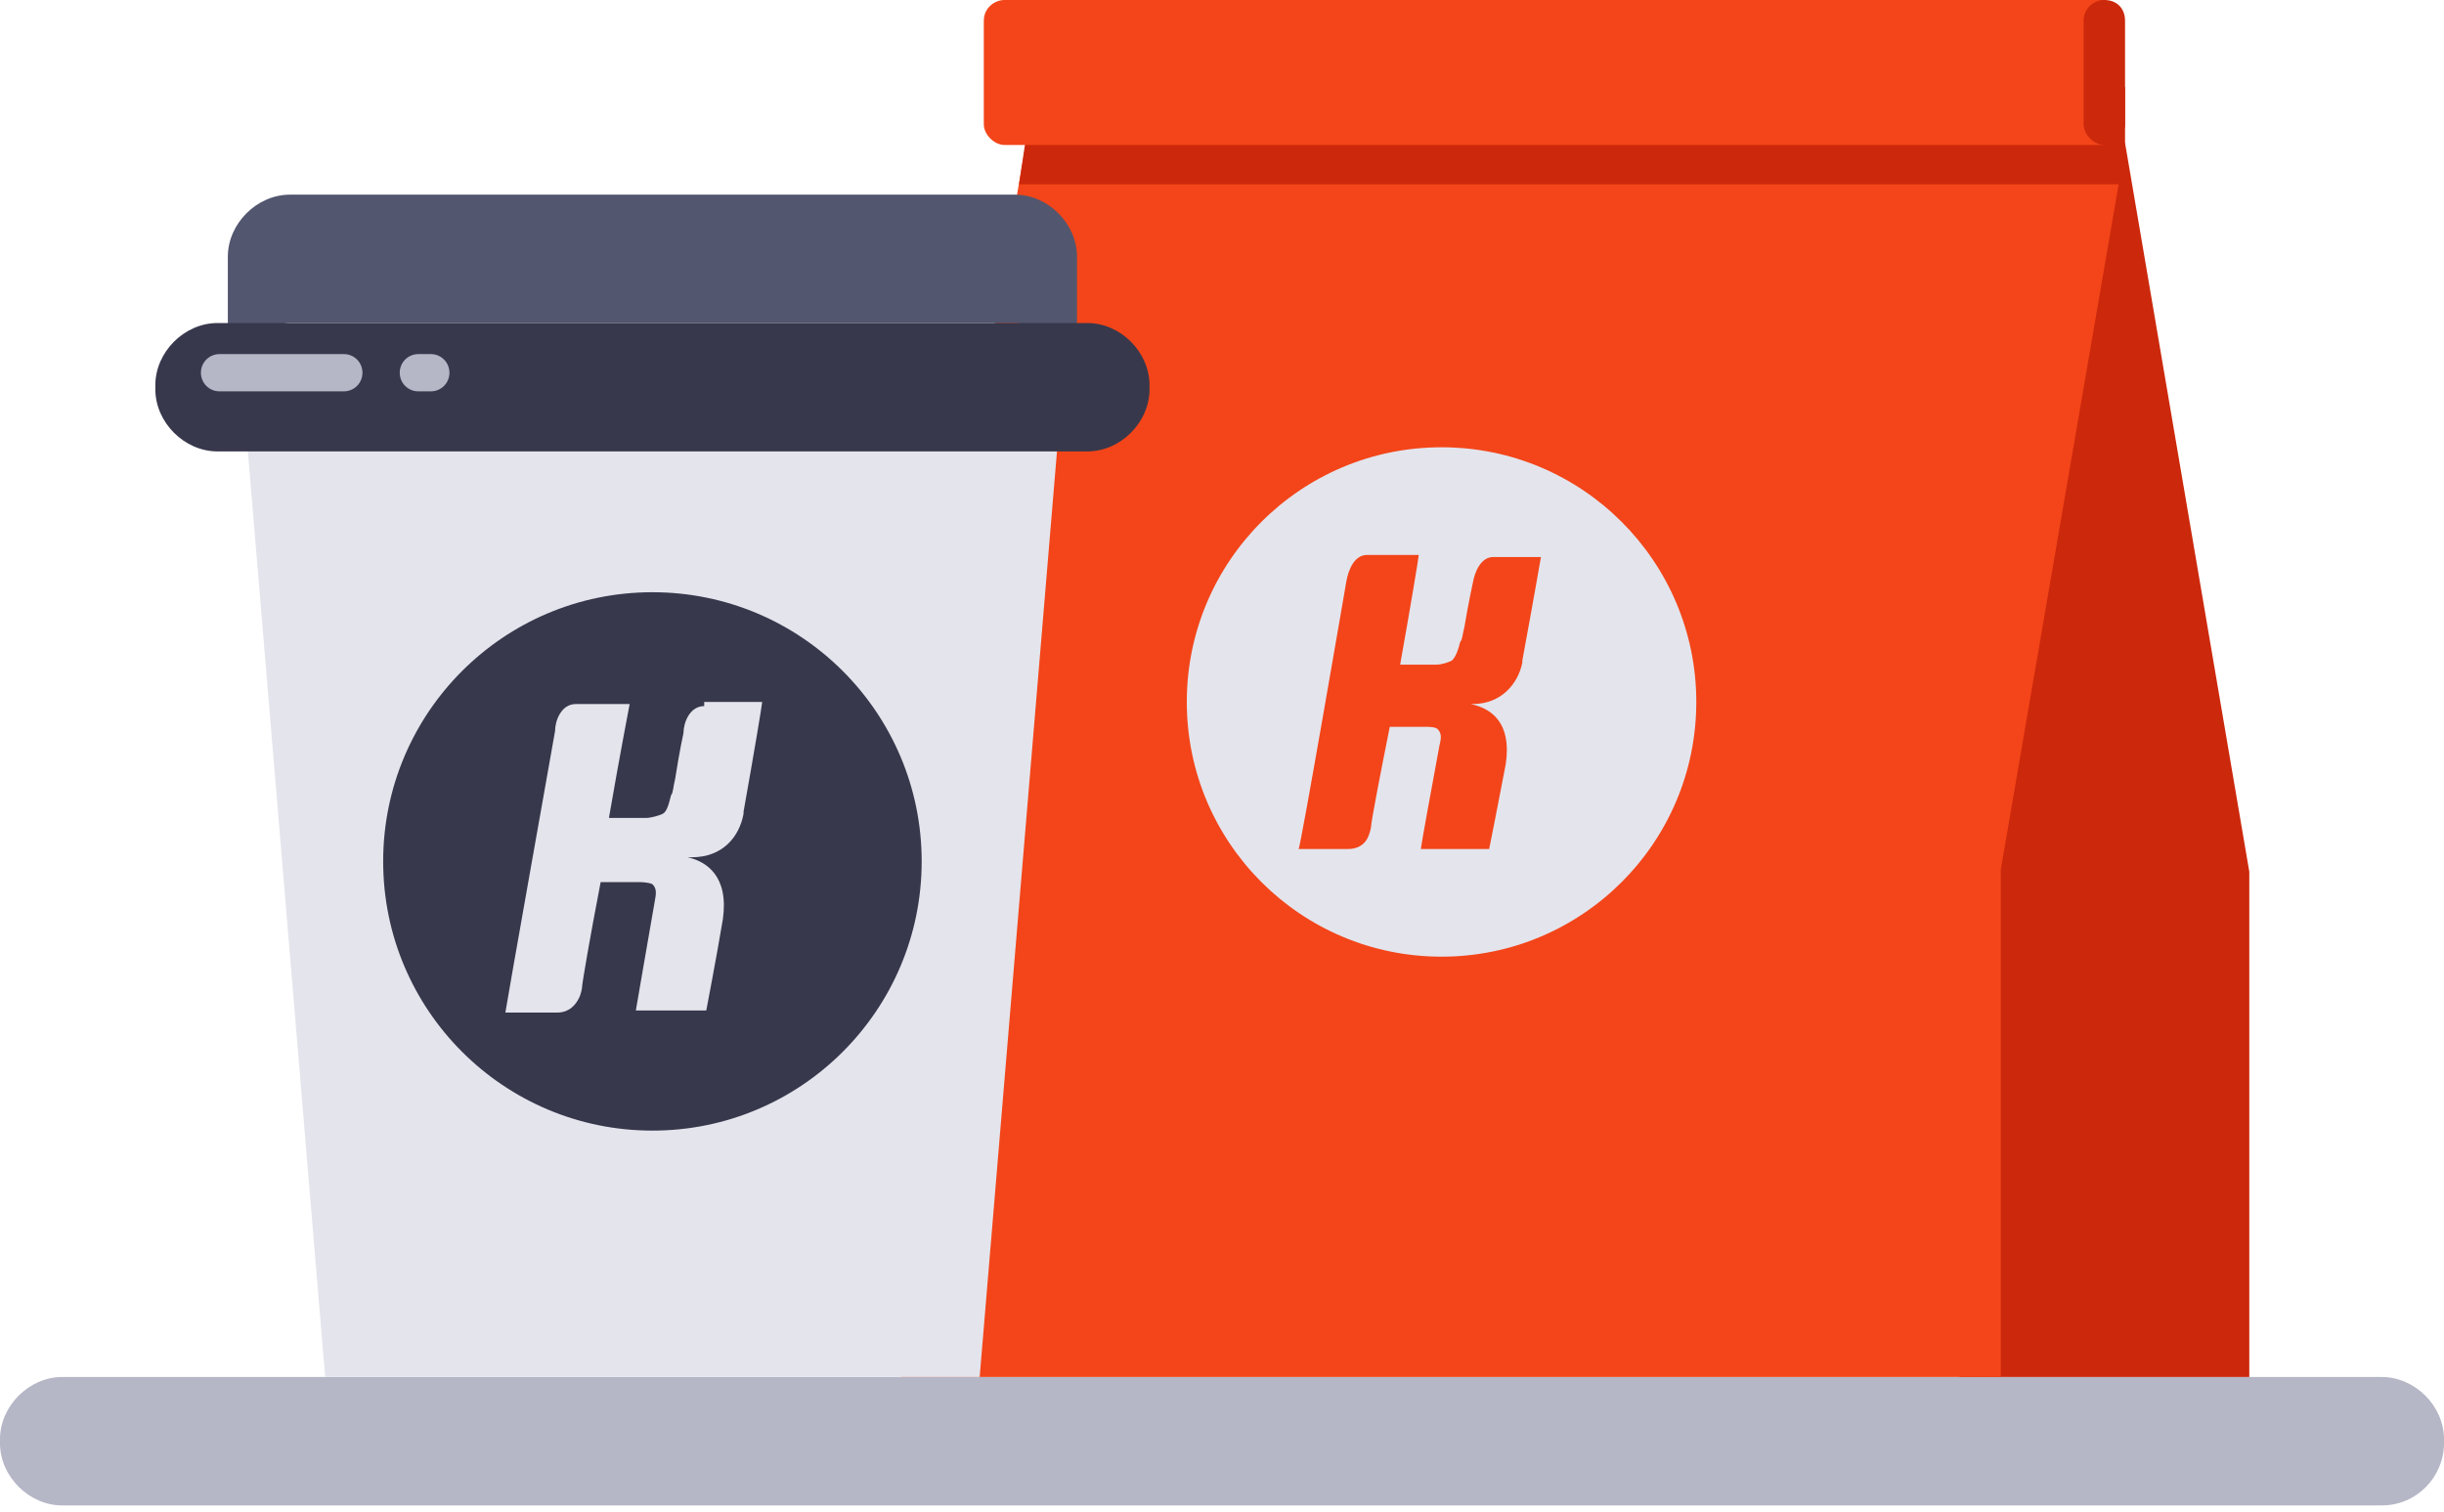
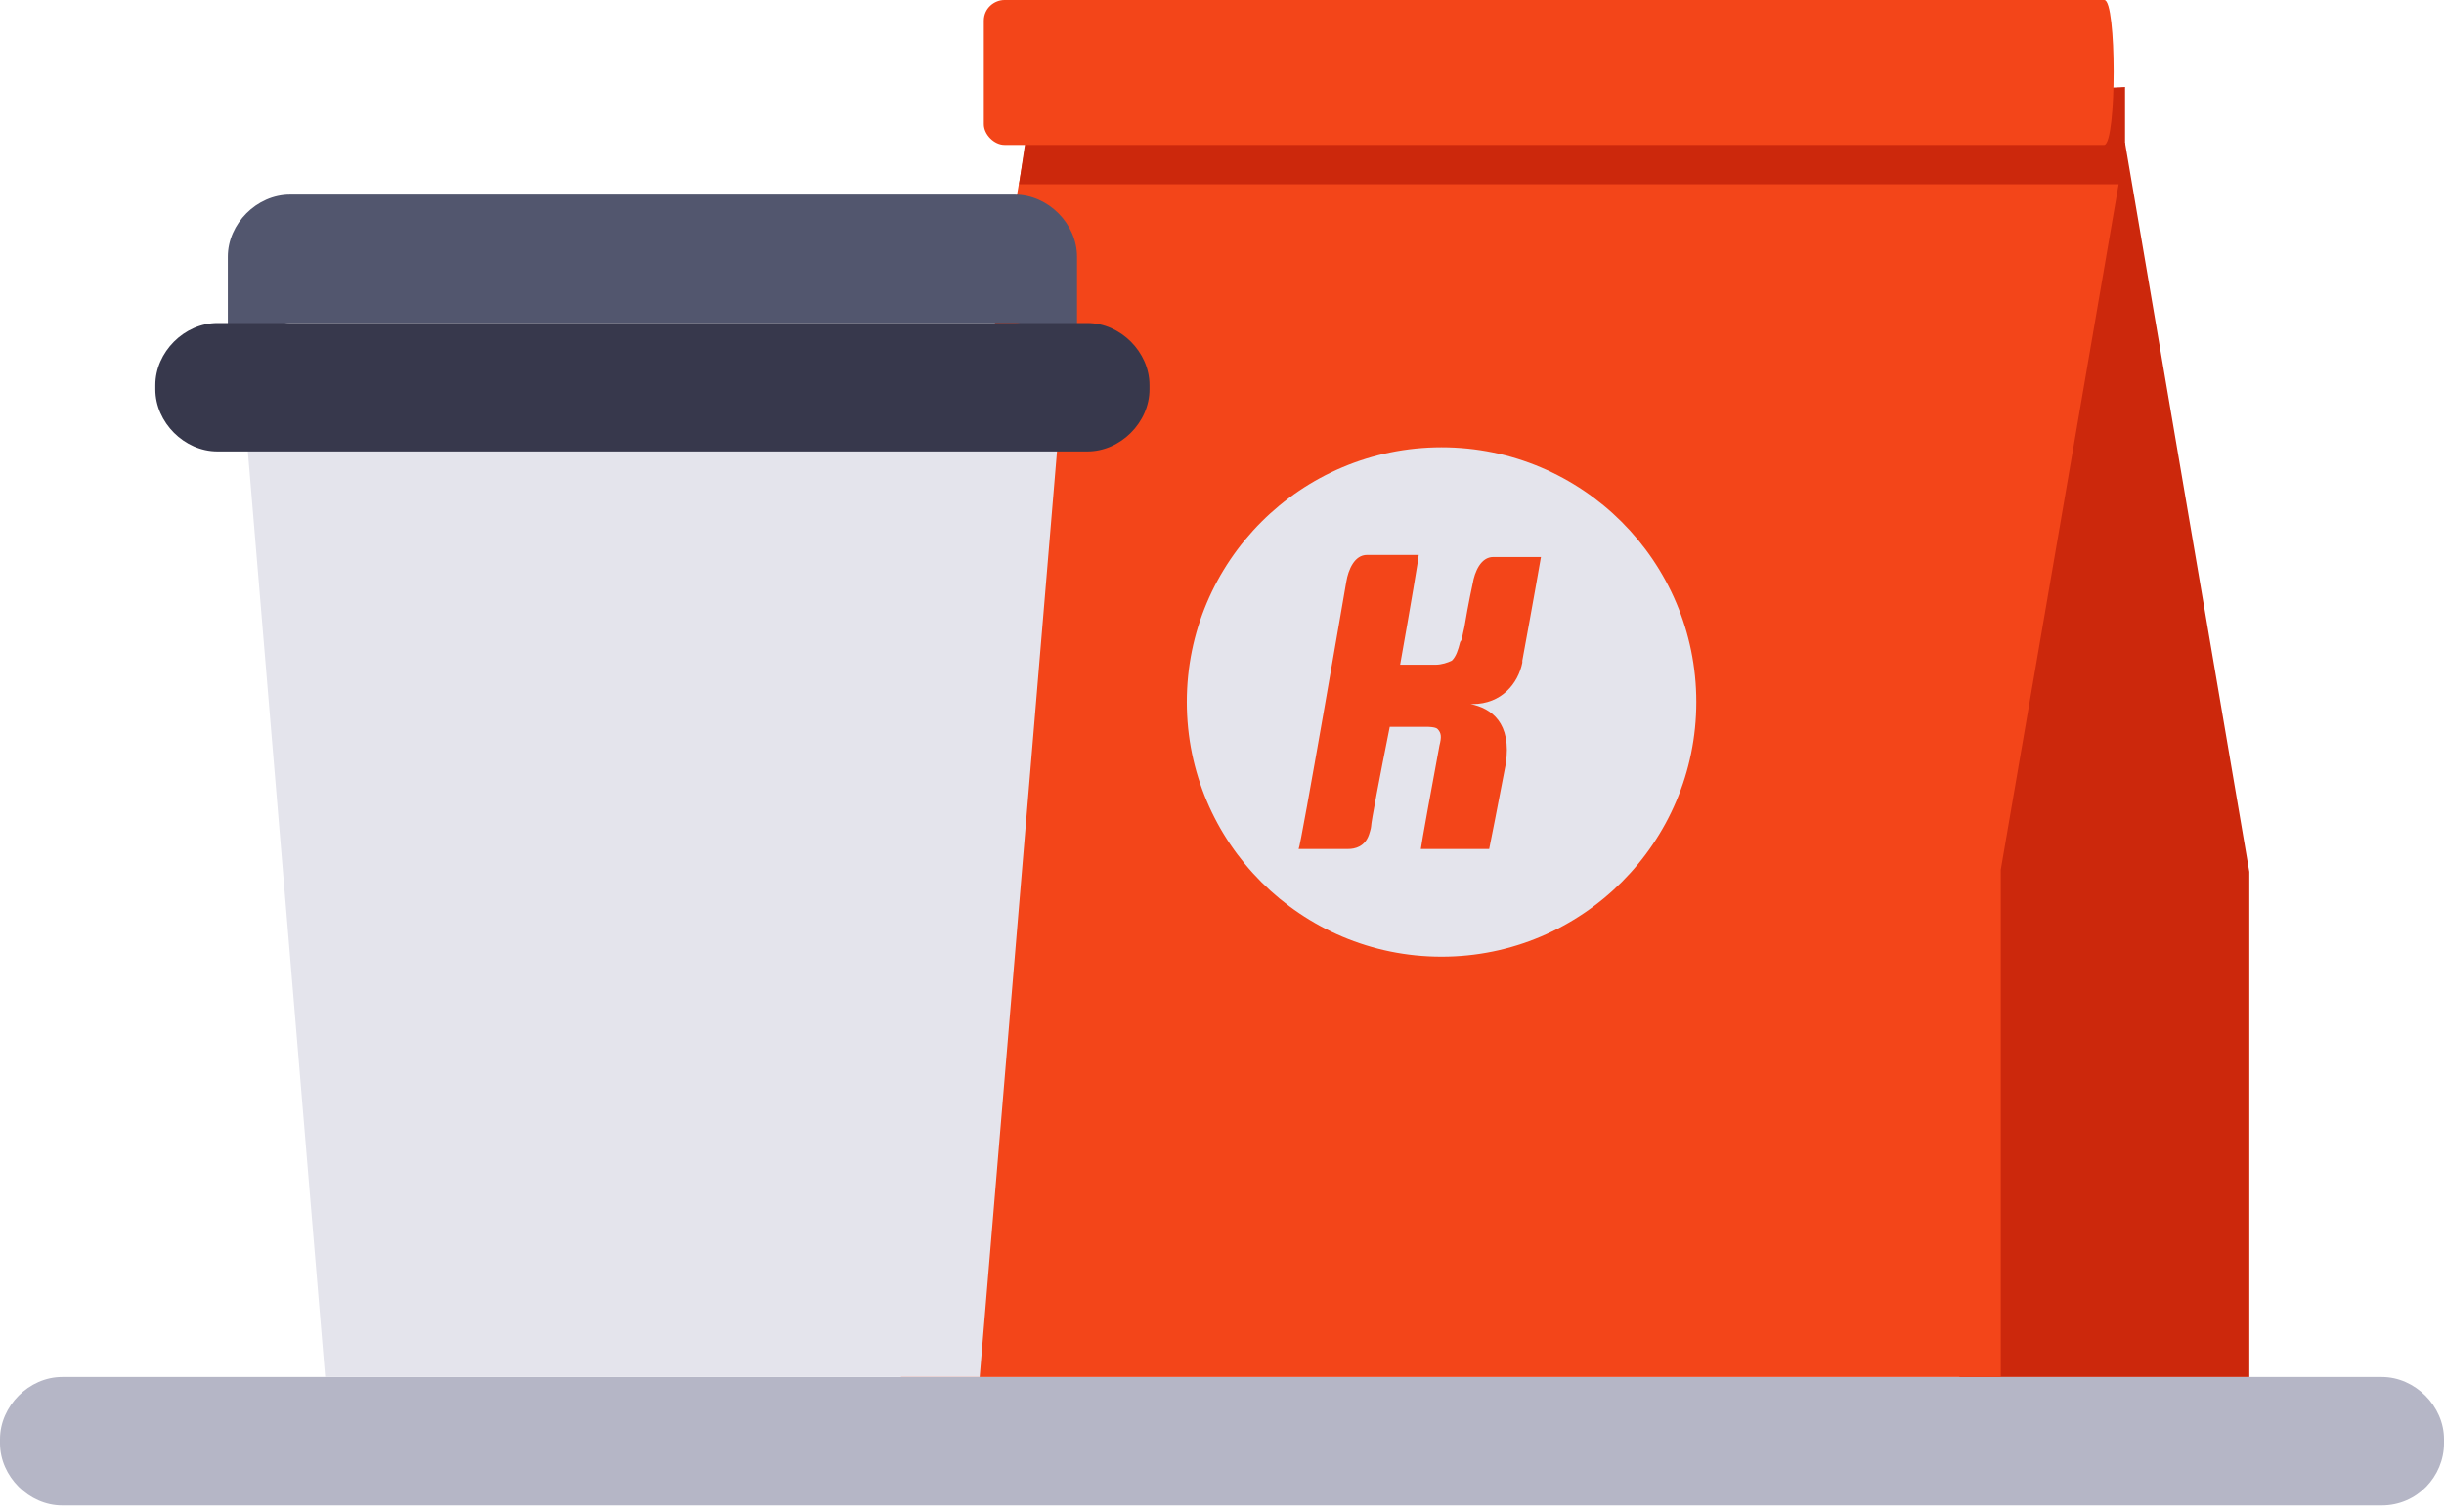
<svg xmlns="http://www.w3.org/2000/svg" width="118" height="73">
  <title>Page 1</title>
  <g fill="none" fill-rule="evenodd">
    <path d="M115 72.7H3c-1.6 0-3-1.4-3-3v-.2c0-1.6 1.4-3 3-3h112c1.6 0 3 1.4 3 3v.2c0 1.6-1.3 3-3 3" fill="#B5B6C6" />
    <path fill="#CC280C" d="M108.6 42.1l-6-35.2V4.2L49.5 6.9l12 35.2h32.3l.8 24.4h14z" />
    <path fill="#F34519" d="M49.5 7.1l-6 34.9v24.5h53.1V42l6-34.9z" />
    <path fill="#CC280C" d="M102.6 8.9H49.2l.3-2h53.1z" />
    <path d="M69.6 21.6c6.793 0 12.3 5.507 12.3 12.3 0 6.793-5.507 12.3-12.3 12.3-6.793 0-12.3-5.507-12.3-12.3 0-6.793 5.507-12.3 12.3-12.3" fill="#E4E4EC" />
    <path d="M72.1 26.9c-.6 0-.9.7-1 1.3 0 0-.2.9-.4 2.1-.1.4-.1.6-.2.7-.1.4-.2.7-.4.9-.2.1-.5.2-.8.2h-1.7c.5-2.8.9-5.2.9-5.3H66c-.6 0-.9.7-1 1.3 0 0-2.2 12.8-2.3 12.9h2.4c.3 0 .8-.1 1-.7 0 0 .1-.3.1-.4 0-.2.4-2.3.9-4.8h1.8s.4 0 .5.1c.2.2.2.4.1.8-.3 1.6-.9 4.9-.9 5h3.3s.5-2.5.8-4.1c.3-2-.7-2.7-1.7-2.9h.1c1.4 0 2.2-1 2.4-2v-.1c.5-2.7.9-5 .9-5h-2.3zM101.6 0H48.5c-.5 0-1 .4-1 1v5c0 .5.5 1 1 1h53.1c.6-.1.6-7 0-7" fill="#F34519" />
-     <path d="M101.6 0c-.5 0-1 .4-1 1v5c0 .5.5 1 1 1s1-.5 1-1V1c0-.6-.4-1-1-1" fill="#CC280C" />
    <path fill="#E4E4EC" d="M51.3 18.6H11.7l4 47.9h31.6z" />
-     <path d="M31.5 28.6c7.18 0 13 5.82 13 13s-5.82 13-13 13-13-5.82-13-13 5.82-13 13-13" fill="#37384C" />
    <path d="M49 15.6H14c-1.6 0-3 2.6-3 1v-4.2c0-1.6 1.4-3 3-3h35c1.6 0 3 1.4 3 3v4.2c0 1.7-1.4-1-3-1" fill="#52566E" />
    <path d="M52.5 21.8h-42c-1.6 0-3-1.4-3-3v-.2c0-1.6 1.4-3 3-3h42c1.6 0 3 1.4 3 3v.2c0 1.6-1.4 3-3 3" fill="#37384C" />
    <path d="M34 34.1c-.7 0-1 .8-1 1.3 0 0-.2.9-.4 2.2-.1.4-.1.7-.2.8-.1.4-.2.8-.4.9-.2.1-.6.2-.8.2h-1.8c.5-2.9 1-5.5 1-5.5h-2.6c-.7 0-1 .8-1 1.3 0 0-2.4 13.5-2.4 13.6h2.5c.3 0 .8-.1 1.1-.8 0 0 .1-.3.1-.4 0-.2.4-2.5.9-5.1h1.9s.4 0 .6.1c.2.2.2.4.1.9-.3 1.7-.9 5.2-.9 5.2h3.4s.5-2.6.8-4.4c.3-2.1-.8-2.8-1.7-3h.2c1.5 0 2.3-1 2.5-2.1v-.1c.5-2.8.9-5.2.9-5.3H34v.2z" fill="#E4E4EC" />
-     <path d="M16.6 17.1h-6c-.5 0-.9.4-.9.9s.4.9.9.9h6c.5 0 .9-.4.9-.9s-.4-.9-.9-.9m4.2 0h-.6c-.5 0-.9.4-.9.9s.4.9.9.9h.6c.5 0 .9-.4.9-.9s-.4-.9-.9-.9" fill="#B5B6C6" />
  </g>
</svg>